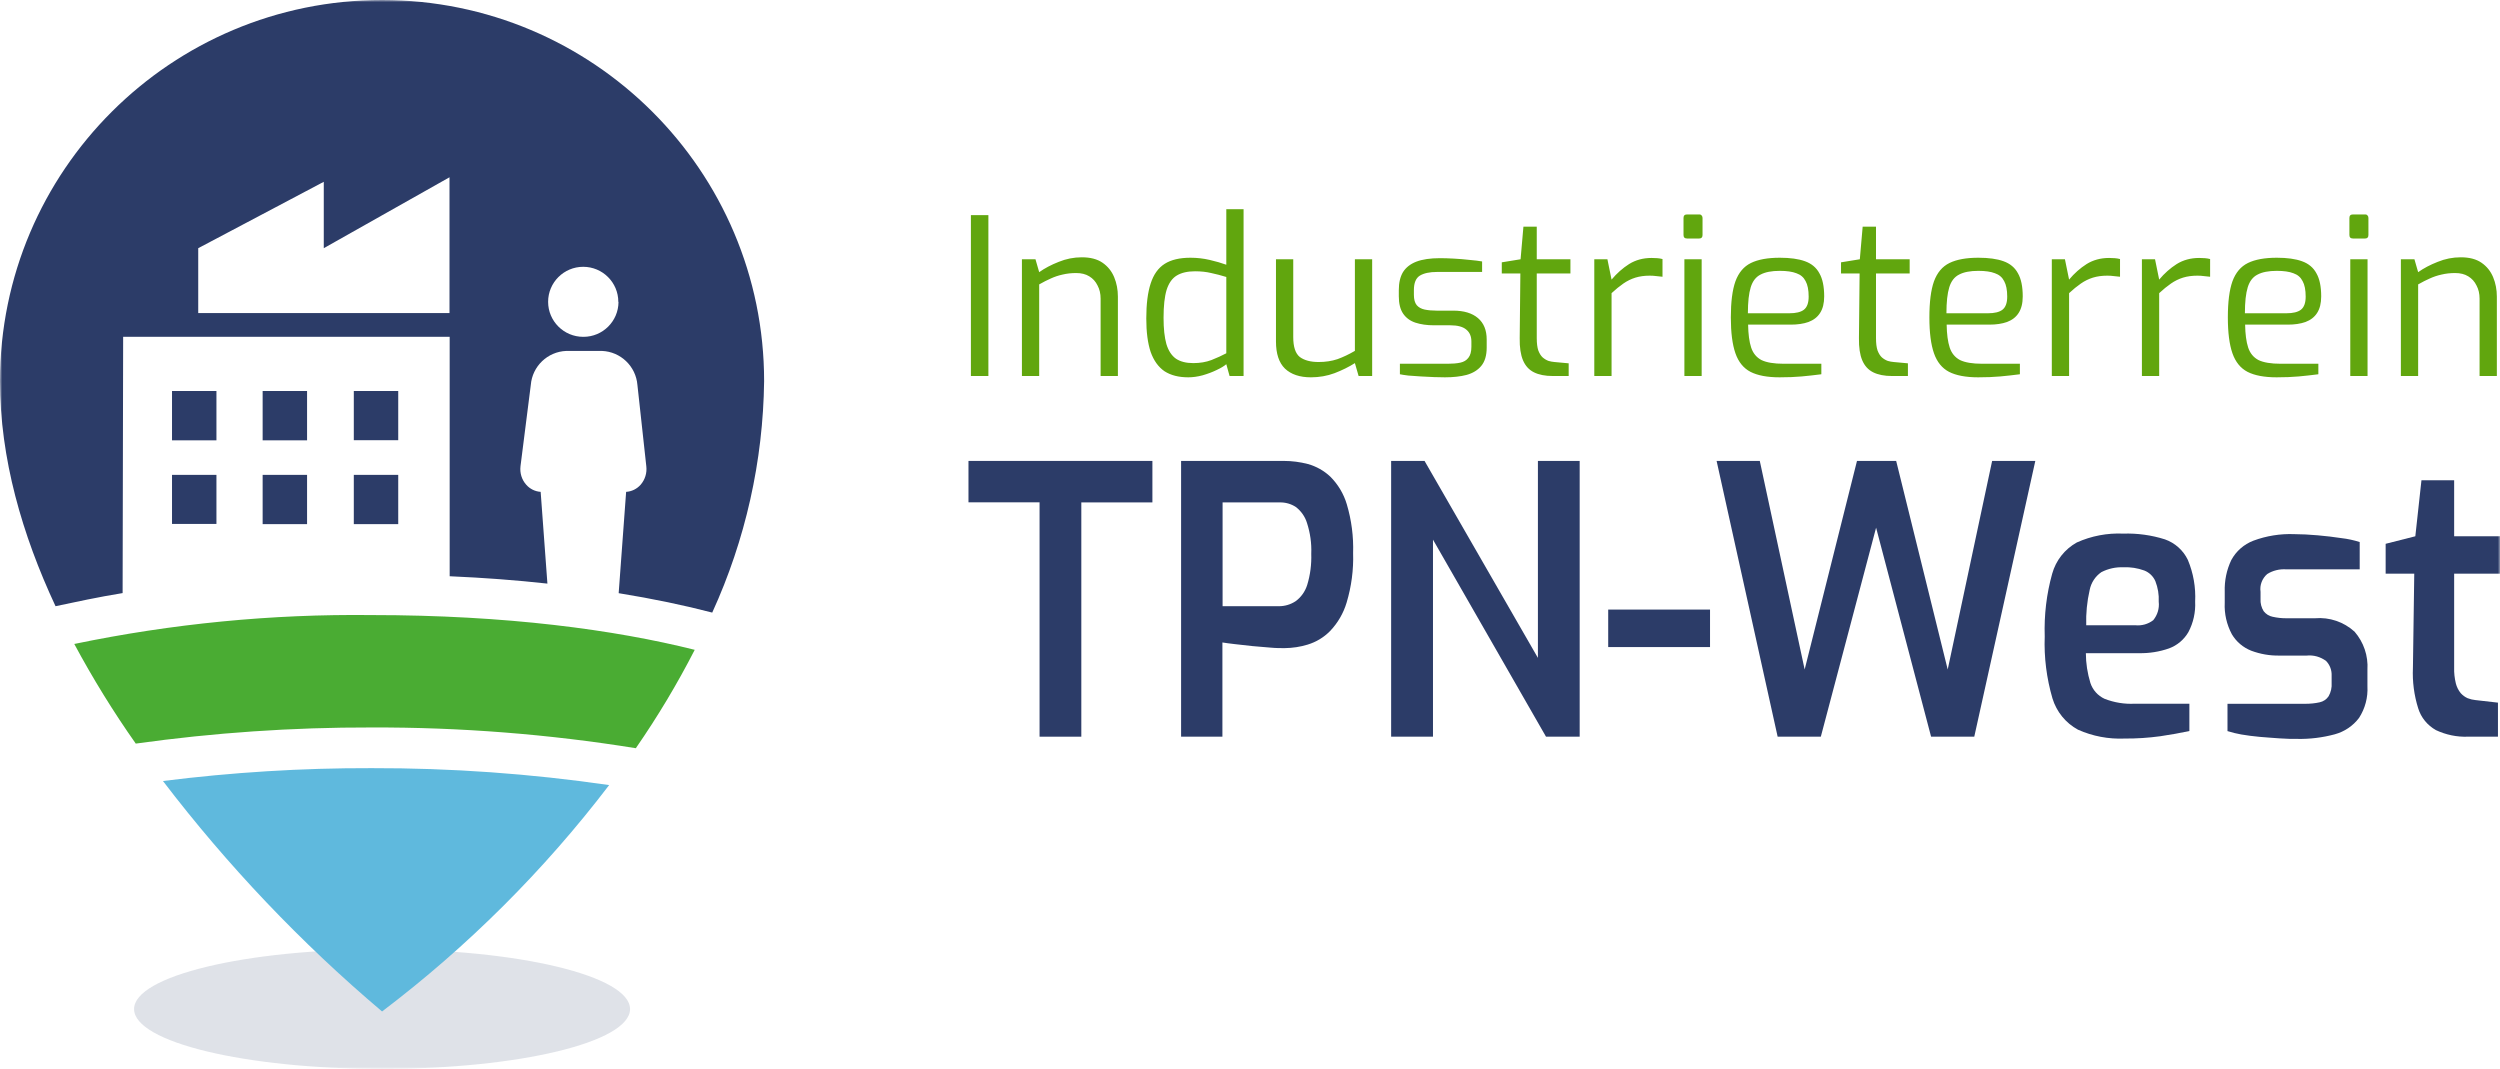
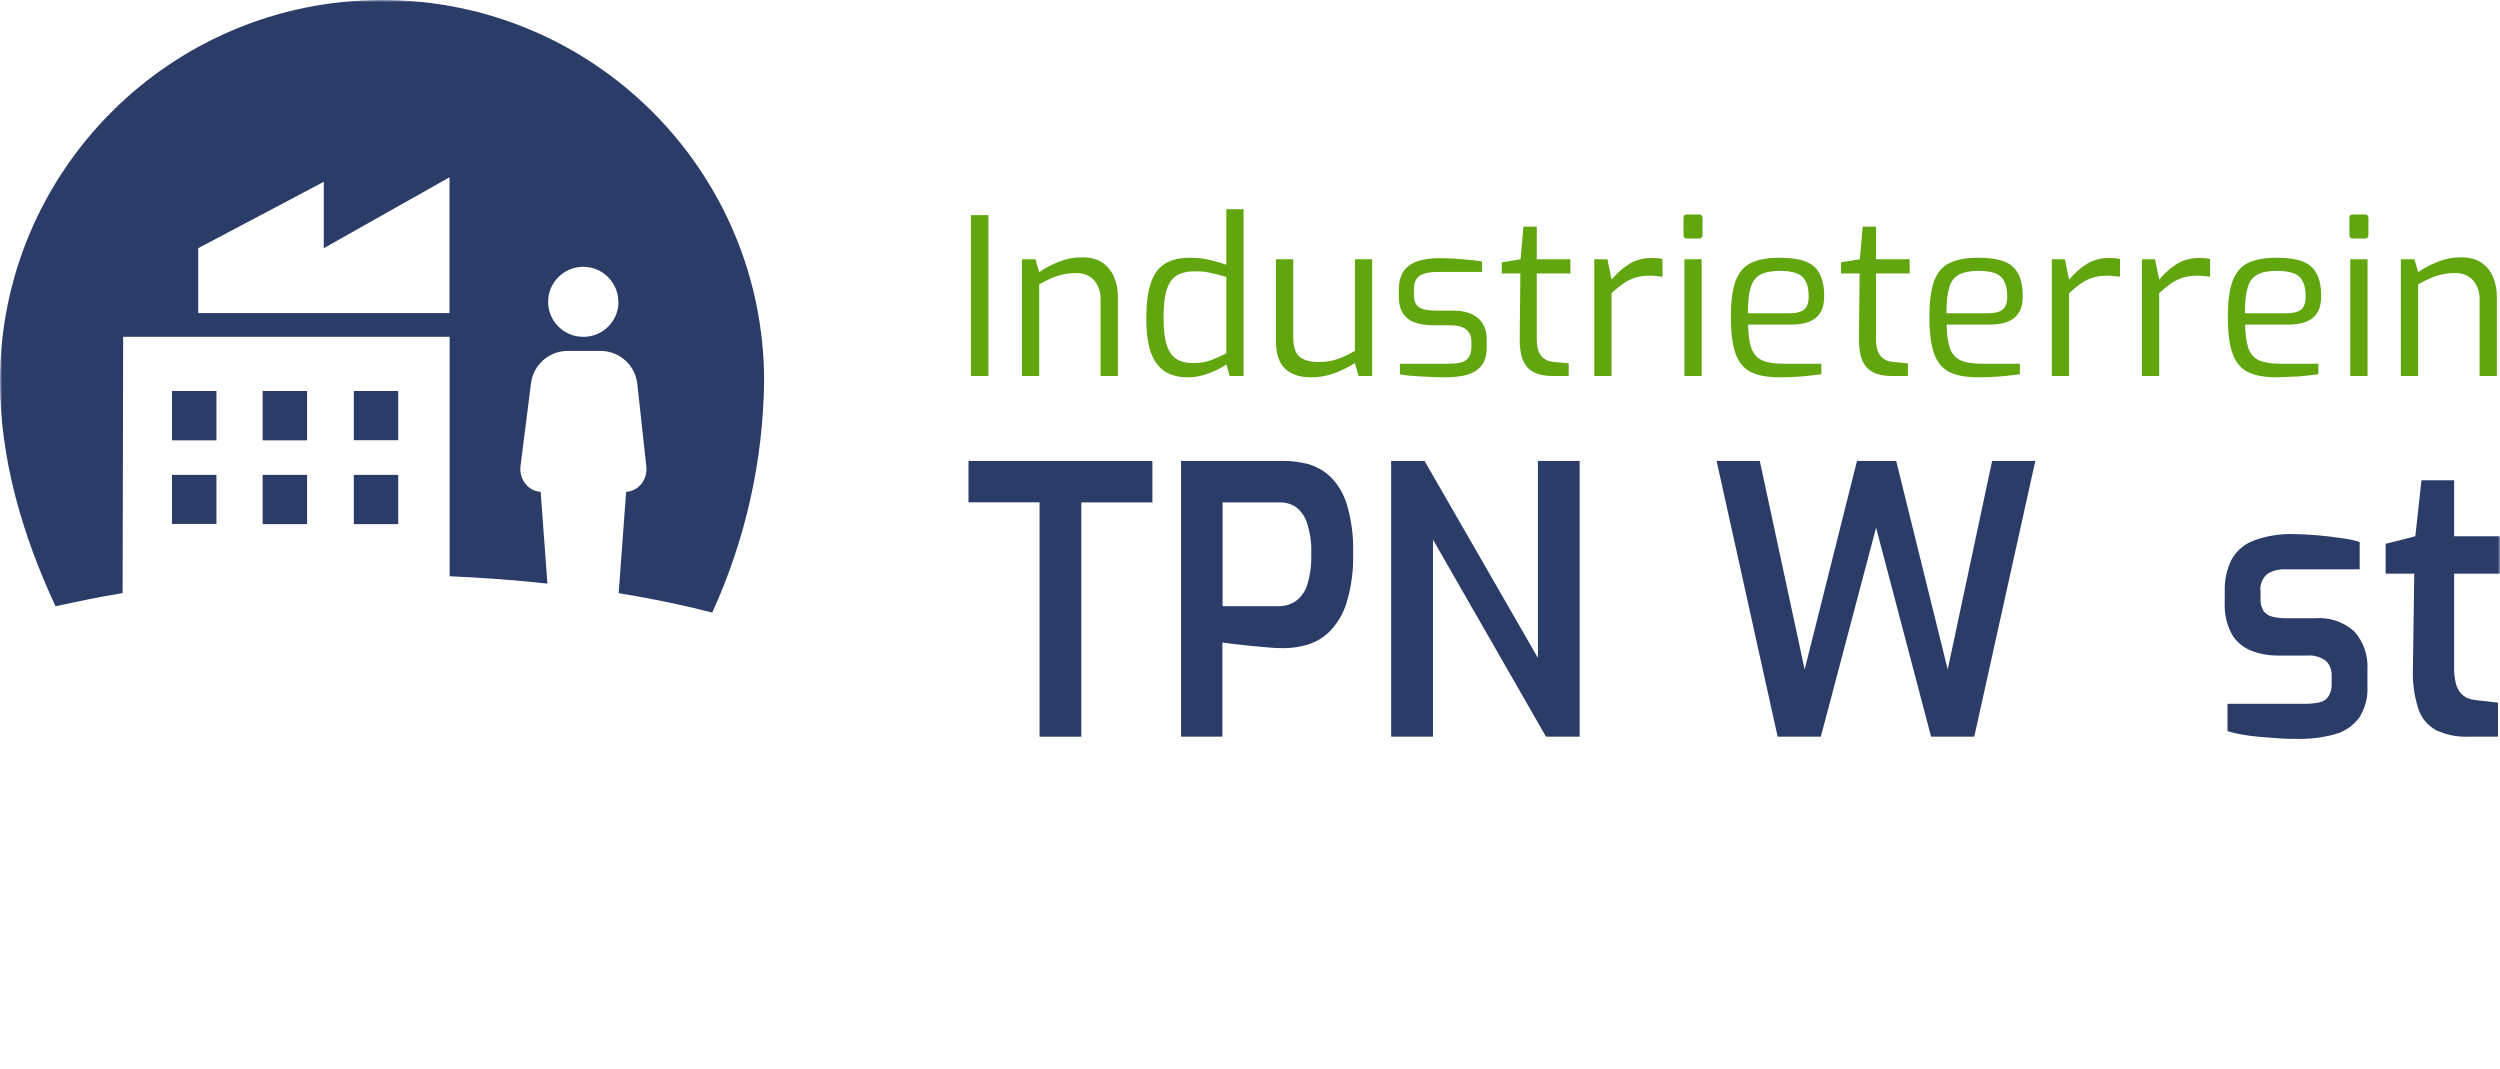
<svg xmlns="http://www.w3.org/2000/svg" width="566" height="242" viewBox="0 0 566 242" fill="none">
  <g clip-path="url(#clip0_2036_4)">
    <mask id="mask0_2036_4" style="mask-type:luminance" maskUnits="userSpaceOnUse" x="0" y="0" width="566" height="242">
      <path d="M566 0H0V242H566V0Z" fill="white" />
    </mask>
    <g mask="url(#mask0_2036_4)">
      <path d="M235.357 166.785V113.725H219.264V104.354H260.904V113.745H244.811V166.785H235.357Z" fill="#2C3C68" />
      <path d="M267.4 166.785V104.354H290.674C292.505 104.354 294.335 104.594 296.105 105.056C297.996 105.578 299.746 106.561 301.175 107.906C302.925 109.651 304.212 111.799 304.916 114.167C305.982 117.759 306.465 121.492 306.344 125.244C306.465 129.017 305.962 132.79 304.876 136.422C304.152 138.85 302.864 141.058 301.114 142.884C299.706 144.309 297.976 145.352 296.065 145.934C294.376 146.456 292.605 146.717 290.835 146.737C289.97 146.737 288.824 146.737 287.596 146.617C286.369 146.496 284.941 146.416 283.573 146.276L279.61 145.834C278.404 145.694 277.458 145.573 276.754 145.453V166.785H267.4ZM276.794 137.245H289.467C290.855 137.265 292.203 136.864 293.35 136.101C294.577 135.198 295.482 133.914 295.945 132.449C296.649 130.161 296.95 127.753 296.87 125.365C296.97 122.997 296.629 120.649 295.904 118.401C295.462 116.956 294.577 115.712 293.39 114.789C292.324 114.086 291.056 113.725 289.769 113.745H276.794V137.245Z" fill="#2C3C68" />
      <path d="M314.953 166.785V104.354H322.517L348.184 148.945V104.354H357.639V166.785H350.015L324.428 122.174V166.785H314.953Z" fill="#2C3C68" />
-       <path d="M364.098 146.496V138.008H387.151V146.496H364.098Z" fill="#2C3C68" />
      <path d="M402.459 166.785L388.639 104.354H398.416L408.574 151.574L420.422 104.354H429.294L440.961 151.574L451.019 104.354H460.795L446.975 166.785H437.199L424.747 119.465L412.235 166.785H402.459Z" fill="#2C3C68" />
-       <path d="M481.031 167.207C477.39 167.367 473.769 166.685 470.45 165.2C467.674 163.695 465.602 161.146 464.676 158.116C463.349 153.56 462.745 148.804 462.926 144.068C462.765 139.272 463.329 134.496 464.616 129.88C465.461 126.87 467.452 124.341 470.188 122.816C473.487 121.331 477.088 120.649 480.709 120.809C483.907 120.709 487.106 121.15 490.143 122.114C492.416 122.916 494.287 124.582 495.333 126.77C496.58 129.76 497.143 132.971 496.982 136.202C497.103 138.59 496.58 140.978 495.454 143.105C494.468 144.811 492.919 146.115 491.068 146.797C488.896 147.56 486.603 147.921 484.309 147.881H472.24C472.24 150.169 472.602 152.437 473.266 154.624C473.789 156.209 474.956 157.514 476.484 158.216C478.657 159.059 480.97 159.44 483.304 159.32H495.675V165.501C493.663 165.942 491.39 166.344 489.077 166.685C486.402 167.046 483.726 167.227 481.031 167.207ZM472.32 141.56H483.465C484.893 141.7 486.341 141.299 487.488 140.416C488.453 139.252 488.916 137.727 488.735 136.222C488.815 134.636 488.554 133.051 487.971 131.566C487.488 130.462 486.583 129.599 485.456 129.158C483.947 128.616 482.358 128.355 480.769 128.435C479.019 128.355 477.289 128.736 475.74 129.539C474.372 130.482 473.427 131.927 473.105 133.553C472.501 136.181 472.24 138.871 472.32 141.56Z" fill="#2C3C68" />
      <path d="M520.115 167.287C518.948 167.287 517.6 167.287 516.092 167.167C514.583 167.046 513.094 166.966 511.586 166.825C510.077 166.685 508.689 166.504 507.422 166.284C506.376 166.103 505.33 165.842 504.304 165.521V159.34H521.925C523.011 159.34 524.118 159.24 525.184 158.999C526.009 158.818 526.733 158.337 527.195 157.634C527.719 156.711 527.96 155.668 527.879 154.604V152.999C527.94 151.754 527.497 150.55 526.632 149.647C525.365 148.704 523.796 148.262 522.227 148.423H516.051C513.879 148.463 511.706 148.082 509.675 147.319C507.844 146.597 506.295 145.292 505.289 143.587C504.123 141.399 503.559 138.951 503.68 136.483V133.954C503.6 131.486 504.103 129.017 505.169 126.79C506.255 124.783 508.025 123.238 510.157 122.415C513.114 121.311 516.273 120.809 519.431 120.93C521.06 120.93 522.81 121.03 524.701 121.191C526.592 121.351 528.382 121.572 530.112 121.833C531.52 121.993 532.888 122.294 534.236 122.716V128.897H517.6C516.092 128.797 514.583 129.158 513.295 129.96C512.149 130.964 511.565 132.469 511.787 133.974V135.579C511.726 136.563 511.968 137.546 512.491 138.369C512.994 139.011 513.698 139.473 514.502 139.633C515.569 139.874 516.675 139.994 517.781 139.974H524.118C527.397 139.693 530.635 140.797 533.069 143.005C535.141 145.393 536.187 148.483 535.986 151.634V155.367C536.127 157.895 535.463 160.424 534.075 162.551C532.707 164.357 530.796 165.641 528.604 166.243C525.848 166.986 522.971 167.347 520.115 167.287Z" fill="#2C3C68" />
      <path d="M558.758 166.785C556.244 166.886 553.77 166.364 551.496 165.3C549.565 164.217 548.117 162.451 547.473 160.343C546.548 157.393 546.146 154.303 546.286 151.212L546.588 129.88H540.111V123.117L546.83 121.411L548.218 108.729H555.62V121.411H566V129.88H555.62V151.132C555.58 152.336 555.721 153.54 556.002 154.724C556.204 155.527 556.586 156.29 557.109 156.932C557.551 157.413 558.074 157.815 558.678 158.076C559.241 158.296 559.824 158.437 560.428 158.497L565.537 159.079V166.785H558.758Z" fill="#2C3C68" />
-       <path opacity="0.15" d="M86.499 242C117.506 242 142.643 235.935 142.643 228.454C142.643 220.973 117.506 214.908 86.499 214.908C55.492 214.908 30.355 220.973 30.355 228.454C30.355 235.935 55.492 242 86.499 242Z" fill="#2C3C68" />
-       <path d="M143.949 169.394C148.878 162.27 153.343 154.825 157.286 147.119C139.182 142.583 114.701 139.252 84.104 139.252C61.494 138.991 38.944 141.198 16.816 145.794C21 153.58 25.647 161.126 30.737 168.35C48.418 165.882 66.241 164.658 84.104 164.698C104.14 164.638 124.155 166.203 143.949 169.394Z" fill="#4AAC33" />
-       <path d="M84.105 173.909C68.314 173.869 52.543 174.853 36.893 176.819C51.497 195.944 68.112 213.443 86.498 228.996C105.89 214.306 123.169 197.068 137.914 177.742C120.092 175.154 102.108 173.869 84.105 173.909Z" fill="#5FB9DD" />
      <path d="M59.462 107.504H69.52V118.662H59.462V107.504ZM69.52 88.52H59.462V99.698H69.52V88.52ZM49.002 88.52H38.944V99.698H49.002V88.52ZM38.944 118.622H49.002V107.504H38.944V118.622ZM80.101 99.658H90.159V88.52H80.101V99.658ZM172.996 86.292C172.775 104.374 168.772 122.234 161.249 138.69C154.952 137.044 147.831 135.559 140.067 134.295L141.756 111.357C143.024 111.277 144.19 110.695 145.035 109.752C146.041 108.588 146.504 107.083 146.323 105.558L144.311 87.155C143.969 82.921 140.509 79.61 136.265 79.449H128.219C123.974 79.61 120.514 82.921 120.172 87.155L117.839 105.558C117.658 107.083 118.12 108.608 119.146 109.752C119.971 110.695 121.158 111.277 122.405 111.357L123.934 132.128C116.994 131.365 109.611 130.803 101.806 130.462V76.258H27.881L27.76 134.275C22.208 135.178 17.119 136.282 12.572 137.245C5.009 121.05 0 103.772 0 86.292C0 38.631 38.723 0 86.498 0C134.273 0 172.996 38.631 172.996 86.292ZM101.766 40.136L73.302 56.19V41.16L44.879 56.19V70.88H101.766V40.136ZM139.986 68.332C139.986 63.957 136.426 60.405 132.041 60.405C127.655 60.405 124.095 63.957 124.095 68.332C124.095 72.706 127.655 76.258 132.041 76.258C132.041 76.258 132.081 76.258 132.101 76.258C136.466 76.258 140.006 72.726 140.027 68.372L139.986 68.332ZM80.101 118.662H90.159V107.504H80.101V118.662Z" fill="#2C3C68" />
-       <path d="M219.811 85.128V48.7H223.771V85.128H219.811ZM231.362 85.128V58.698H234.431L235.272 61.618C236.526 60.727 237.994 59.952 239.677 59.292C241.36 58.599 243.109 58.252 244.924 58.252C246.871 58.252 248.438 58.665 249.626 59.49C250.814 60.315 251.688 61.403 252.249 62.756C252.81 64.109 253.09 65.578 253.09 67.161V85.128H249.18V67.607C249.18 66.485 248.949 65.495 248.487 64.637C248.058 63.746 247.431 63.053 246.607 62.558C245.815 62.063 244.825 61.816 243.637 61.816C242.548 61.816 241.525 61.931 240.568 62.162C239.644 62.36 238.753 62.657 237.895 63.053C237.07 63.416 236.196 63.862 235.272 64.39V85.128H231.362ZM269.022 85.425C266.845 85.425 265.046 84.963 263.627 84.039C262.242 83.082 261.202 81.63 260.509 79.684C259.849 77.704 259.519 75.18 259.519 72.111C259.519 68.844 259.849 66.204 260.509 64.192C261.169 62.146 262.225 60.661 263.677 59.737C265.129 58.813 267.076 58.351 269.517 58.351C271.002 58.351 272.454 58.516 273.873 58.846C275.292 59.176 276.546 59.539 277.635 59.935V47.363H281.545V85.128H278.377L277.635 82.455C277.14 82.884 276.397 83.33 275.407 83.792C274.45 84.254 273.394 84.65 272.24 84.98C271.118 85.277 270.045 85.425 269.022 85.425ZM270.161 82.208C271.679 82.208 273.048 81.977 274.269 81.515C275.523 81.02 276.645 80.508 277.635 79.981V62.707C276.447 62.344 275.308 62.047 274.219 61.816C273.131 61.552 271.91 61.42 270.557 61.42C268.874 61.42 267.505 61.733 266.449 62.36C265.393 62.987 264.617 64.076 264.122 65.627C263.66 67.145 263.429 69.257 263.429 71.962C263.429 74.404 263.644 76.384 264.073 77.902C264.535 79.42 265.261 80.525 266.251 81.218C267.241 81.878 268.544 82.208 270.161 82.208ZM296.799 85.425C294.258 85.425 292.295 84.765 290.909 83.445C289.556 82.125 288.88 80.08 288.88 77.308V58.698H292.79V76.318C292.79 78.529 293.285 80.03 294.275 80.822C295.297 81.581 296.716 81.96 298.531 81.96C300.082 81.96 301.501 81.746 302.788 81.317C304.075 80.855 305.394 80.228 306.747 79.436V58.698H310.657V85.128H307.589L306.747 82.208C305.394 83.066 303.86 83.825 302.144 84.485C300.461 85.112 298.68 85.425 296.799 85.425ZM327.134 85.425C326.474 85.425 325.666 85.409 324.709 85.376C323.752 85.343 322.745 85.293 321.689 85.227C320.667 85.161 319.726 85.095 318.868 85.029C318.043 84.93 317.4 84.831 316.938 84.732V82.356H327.777C328.866 82.356 329.807 82.274 330.599 82.109C331.391 81.944 332.001 81.581 332.43 81.02C332.892 80.459 333.123 79.618 333.123 78.496V77.308C333.123 76.153 332.743 75.262 331.984 74.635C331.226 73.975 330.005 73.645 328.322 73.645H324.61C323.059 73.645 321.673 73.447 320.452 73.051C319.264 72.655 318.34 71.979 317.68 71.022C317.02 70.065 316.69 68.745 316.69 67.062V65.677C316.69 64.027 317.004 62.674 317.631 61.618C318.291 60.562 319.297 59.77 320.65 59.242C322.036 58.714 323.818 58.45 325.996 58.45C326.919 58.45 327.975 58.483 329.163 58.549C330.384 58.615 331.572 58.714 332.727 58.846C333.882 58.945 334.822 59.061 335.548 59.193V61.568H325.352C323.669 61.568 322.366 61.849 321.442 62.41C320.551 62.971 320.106 64.06 320.106 65.677V66.765C320.106 67.788 320.32 68.564 320.749 69.092C321.178 69.587 321.772 69.917 322.531 70.082C323.323 70.246 324.23 70.329 325.253 70.329H329.015C331.424 70.329 333.288 70.89 334.608 72.012C335.928 73.134 336.587 74.751 336.587 76.862V78.694C336.587 80.475 336.175 81.861 335.35 82.851C334.558 83.808 333.453 84.485 332.034 84.881C330.648 85.244 329.015 85.425 327.134 85.425ZM351.535 85.128C349.819 85.128 348.4 84.848 347.278 84.287C346.157 83.726 345.332 82.818 344.804 81.564C344.276 80.311 344.028 78.644 344.061 76.565L344.21 61.915H340.003V59.391L344.259 58.698L344.903 51.323H347.922V58.698H355.544V61.915H347.922V76.565C347.922 77.72 348.037 78.644 348.268 79.337C348.532 80.03 348.862 80.558 349.258 80.921C349.687 81.284 350.133 81.548 350.595 81.713C351.057 81.845 351.502 81.927 351.931 81.96L355.148 82.257V85.128H351.535ZM360.948 85.128V58.698H363.918L364.858 63.301C366.046 61.882 367.366 60.711 368.818 59.787C370.303 58.863 372.002 58.401 373.916 58.401C374.378 58.401 374.807 58.417 375.203 58.45C375.632 58.483 376.028 58.549 376.391 58.648V62.657C375.962 62.591 375.5 62.542 375.005 62.509C374.51 62.443 374.015 62.41 373.52 62.41C372.299 62.41 371.21 62.558 370.253 62.855C369.297 63.152 368.389 63.598 367.531 64.192C366.673 64.786 365.782 65.511 364.858 66.369V85.128H360.948ZM381.94 53.996C381.412 53.996 381.148 53.732 381.148 53.204V49.343C381.148 48.815 381.412 48.551 381.94 48.551H384.711C384.975 48.551 385.157 48.634 385.256 48.799C385.388 48.931 385.454 49.112 385.454 49.343V53.204C385.454 53.732 385.206 53.996 384.711 53.996H381.94ZM381.346 85.128V58.698H385.256V85.128H381.346ZM402.898 85.425C400.126 85.425 397.932 85.013 396.315 84.188C394.731 83.363 393.593 81.96 392.9 79.981C392.207 78.001 391.861 75.295 391.861 71.863C391.861 68.366 392.207 65.644 392.9 63.697C393.626 61.717 394.797 60.331 396.414 59.539C398.031 58.747 400.209 58.351 402.948 58.351C405.29 58.351 407.188 58.615 408.64 59.143C410.124 59.671 411.213 60.578 411.906 61.865C412.632 63.119 412.995 64.868 412.995 67.112C412.995 68.663 412.682 69.917 412.055 70.874C411.461 71.797 410.586 72.474 409.432 72.903C408.31 73.299 406.973 73.497 405.422 73.497H395.771C395.804 75.641 396.035 77.374 396.464 78.694C396.893 79.981 397.668 80.921 398.79 81.515C399.945 82.076 401.628 82.356 403.839 82.356H412.352V84.732C410.834 84.93 409.349 85.095 407.897 85.227C406.445 85.359 404.779 85.425 402.898 85.425ZM395.721 70.923H405.125C406.61 70.923 407.699 70.659 408.392 70.131C409.118 69.57 409.481 68.58 409.481 67.161C409.481 65.644 409.25 64.472 408.788 63.647C408.359 62.789 407.666 62.195 406.709 61.865C405.785 61.502 404.532 61.321 402.948 61.321C401.1 61.321 399.648 61.601 398.592 62.162C397.536 62.69 396.794 63.647 396.365 65.033C395.936 66.419 395.721 68.382 395.721 70.923ZM428.339 85.128C426.624 85.128 425.205 84.848 424.083 84.287C422.961 83.726 422.136 82.818 421.608 81.564C421.08 80.311 420.833 78.644 420.866 76.565L421.014 61.915H416.807V59.391L421.064 58.698L421.707 51.323H424.726V58.698H432.349V61.915H424.726V76.565C424.726 77.72 424.842 78.644 425.073 79.337C425.337 80.03 425.667 80.558 426.063 80.921C426.492 81.284 426.937 81.548 427.399 81.713C427.861 81.845 428.306 81.927 428.735 81.96L431.953 82.257V85.128H428.339ZM447.85 85.425C445.078 85.425 442.884 85.013 441.267 84.188C439.683 83.363 438.545 81.96 437.852 79.981C437.159 78.001 436.812 75.295 436.812 71.863C436.812 68.366 437.159 65.644 437.852 63.697C438.578 61.717 439.749 60.331 441.366 59.539C442.983 58.747 445.161 58.351 447.899 58.351C450.242 58.351 452.139 58.615 453.591 59.143C455.076 59.671 456.165 60.578 456.858 61.865C457.584 63.119 457.947 64.868 457.947 67.112C457.947 68.663 457.633 69.917 457.006 70.874C456.412 71.797 455.538 72.474 454.383 72.903C453.261 73.299 451.925 73.497 450.374 73.497H440.723C440.755 75.641 440.986 77.374 441.415 78.694C441.844 79.981 442.62 80.921 443.742 81.515C444.897 82.076 446.579 82.356 448.79 82.356H457.303V84.732C455.786 84.93 454.301 85.095 452.849 85.227C451.397 85.359 449.731 85.425 447.85 85.425ZM440.673 70.923H450.077C451.562 70.923 452.651 70.659 453.344 70.131C454.07 69.57 454.433 68.58 454.433 67.161C454.433 65.644 454.202 64.472 453.74 63.647C453.311 62.789 452.618 62.195 451.661 61.865C450.737 61.502 449.483 61.321 447.899 61.321C446.051 61.321 444.6 61.601 443.544 62.162C442.488 62.69 441.745 63.647 441.316 65.033C440.887 66.419 440.673 68.382 440.673 70.923ZM464.53 85.128V58.698H467.5L468.441 63.301C469.628 61.882 470.948 60.711 472.4 59.787C473.885 58.863 475.584 58.401 477.498 58.401C477.96 58.401 478.389 58.417 478.785 58.45C479.214 58.483 479.61 58.549 479.973 58.648V62.657C479.544 62.591 479.082 62.542 478.587 62.509C478.092 62.443 477.597 62.41 477.102 62.41C475.881 62.41 474.792 62.558 473.835 62.855C472.879 63.152 471.971 63.598 471.113 64.192C470.255 64.786 469.364 65.511 468.441 66.369V85.128H464.53ZM484.928 85.128V58.698H487.898L488.838 63.301C490.026 61.882 491.346 60.711 492.798 59.787C494.282 58.863 495.982 58.401 497.896 58.401C498.358 58.401 498.786 58.417 499.182 58.45C499.611 58.483 500.007 58.549 500.37 58.648V62.657C499.941 62.591 499.479 62.542 498.984 62.509C498.489 62.443 497.995 62.41 497.5 62.41C496.279 62.41 495.19 62.558 494.233 62.855C493.276 63.152 492.369 63.598 491.511 64.192C490.653 64.786 489.762 65.511 488.838 66.369V85.128H484.928ZM515.422 85.425C512.65 85.425 510.456 85.013 508.839 84.188C507.256 83.363 506.117 81.96 505.424 79.981C504.731 78.001 504.385 75.295 504.385 71.863C504.385 68.366 504.731 65.644 505.424 63.697C506.15 61.717 507.321 60.331 508.938 59.539C510.555 58.747 512.733 58.351 515.472 58.351C517.814 58.351 519.712 58.615 521.164 59.143C522.648 59.671 523.737 60.578 524.43 61.865C525.156 63.119 525.519 64.868 525.519 67.112C525.519 68.663 525.206 69.917 524.579 70.874C523.985 71.797 523.11 72.474 521.956 72.903C520.834 73.299 519.497 73.497 517.946 73.497H508.295C508.328 75.641 508.559 77.374 508.988 78.694C509.417 79.981 510.192 80.921 511.314 81.515C512.469 82.076 514.152 82.356 516.363 82.356H524.876V84.732C523.358 84.93 521.873 85.095 520.421 85.227C518.969 85.359 517.303 85.425 515.422 85.425ZM508.245 70.923H517.649C519.134 70.923 520.223 70.659 520.916 70.131C521.642 69.57 522.005 68.58 522.005 67.161C522.005 65.644 521.774 64.472 521.312 63.647C520.883 62.789 520.19 62.195 519.233 61.865C518.309 61.502 517.056 61.321 515.472 61.321C513.624 61.321 512.172 61.601 511.116 62.162C510.06 62.69 509.318 63.647 508.889 65.033C508.46 66.419 508.245 68.382 508.245 70.923ZM532.697 53.996C532.169 53.996 531.905 53.732 531.905 53.204V49.343C531.905 48.815 532.169 48.551 532.697 48.551H535.469C535.732 48.551 535.914 48.634 536.013 48.799C536.145 48.931 536.211 49.112 536.211 49.343V53.204C536.211 53.732 535.963 53.996 535.469 53.996H532.697ZM532.103 85.128V58.698H536.013V85.128H532.103ZM543.558 85.128V58.698H546.627L547.468 61.618C548.722 60.727 550.191 59.952 551.873 59.292C553.556 58.599 555.305 58.252 557.12 58.252C559.067 58.252 560.634 58.665 561.822 59.49C563.01 60.315 563.884 61.403 564.445 62.756C565.006 64.109 565.287 65.578 565.287 67.161V85.128H561.376V67.607C561.376 66.485 561.146 65.495 560.684 64.637C560.255 63.746 559.628 63.053 558.803 62.558C558.011 62.063 557.021 61.816 555.833 61.816C554.744 61.816 553.721 61.931 552.764 62.162C551.84 62.36 550.95 62.657 550.092 63.053C549.267 63.416 548.392 63.862 547.468 64.39V85.128H543.558Z" fill="#61A60E" />
+       <path d="M219.811 85.128V48.7H223.771V85.128H219.811ZM231.362 85.128V58.698H234.431L235.272 61.618C236.526 60.727 237.994 59.952 239.677 59.292C241.36 58.599 243.109 58.252 244.924 58.252C246.871 58.252 248.438 58.665 249.626 59.49C250.814 60.315 251.688 61.403 252.249 62.756C252.81 64.109 253.09 65.578 253.09 67.161V85.128H249.18V67.607C249.18 66.485 248.949 65.495 248.487 64.637C248.058 63.746 247.431 63.053 246.607 62.558C245.815 62.063 244.825 61.816 243.637 61.816C242.548 61.816 241.525 61.931 240.568 62.162C239.644 62.36 238.753 62.657 237.895 63.053C237.07 63.416 236.196 63.862 235.272 64.39V85.128H231.362ZM269.022 85.425C266.845 85.425 265.046 84.963 263.627 84.039C262.242 83.082 261.202 81.63 260.509 79.684C259.849 77.704 259.519 75.18 259.519 72.111C259.519 68.844 259.849 66.204 260.509 64.192C261.169 62.146 262.225 60.661 263.677 59.737C265.129 58.813 267.076 58.351 269.517 58.351C271.002 58.351 272.454 58.516 273.873 58.846C275.292 59.176 276.546 59.539 277.635 59.935V47.363H281.545V85.128H278.377L277.635 82.455C277.14 82.884 276.397 83.33 275.407 83.792C274.45 84.254 273.394 84.65 272.24 84.98C271.118 85.277 270.045 85.425 269.022 85.425ZM270.161 82.208C271.679 82.208 273.048 81.977 274.269 81.515C275.523 81.02 276.645 80.508 277.635 79.981V62.707C276.447 62.344 275.308 62.047 274.219 61.816C273.131 61.552 271.91 61.42 270.557 61.42C268.874 61.42 267.505 61.733 266.449 62.36C265.393 62.987 264.617 64.076 264.122 65.627C263.66 67.145 263.429 69.257 263.429 71.962C263.429 74.404 263.644 76.384 264.073 77.902C264.535 79.42 265.261 80.525 266.251 81.218C267.241 81.878 268.544 82.208 270.161 82.208ZM296.799 85.425C294.258 85.425 292.295 84.765 290.909 83.445C289.556 82.125 288.88 80.08 288.88 77.308V58.698H292.79V76.318C292.79 78.529 293.285 80.03 294.275 80.822C295.297 81.581 296.716 81.96 298.531 81.96C300.082 81.96 301.501 81.746 302.788 81.317C304.075 80.855 305.394 80.228 306.747 79.436V58.698H310.657V85.128H307.589L306.747 82.208C305.394 83.066 303.86 83.825 302.144 84.485C300.461 85.112 298.68 85.425 296.799 85.425ZM327.134 85.425C326.474 85.425 325.666 85.409 324.709 85.376C323.752 85.343 322.745 85.293 321.689 85.227C320.667 85.161 319.726 85.095 318.868 85.029C318.043 84.93 317.4 84.831 316.938 84.732V82.356H327.777C328.866 82.356 329.807 82.274 330.599 82.109C331.391 81.944 332.001 81.581 332.43 81.02C332.892 80.459 333.123 79.618 333.123 78.496V77.308C333.123 76.153 332.743 75.262 331.984 74.635C331.226 73.975 330.005 73.645 328.322 73.645H324.61C323.059 73.645 321.673 73.447 320.452 73.051C319.264 72.655 318.34 71.979 317.68 71.022C317.02 70.065 316.69 68.745 316.69 67.062V65.677C316.69 64.027 317.004 62.674 317.631 61.618C318.291 60.562 319.297 59.77 320.65 59.242C322.036 58.714 323.818 58.45 325.996 58.45C326.919 58.45 327.975 58.483 329.163 58.549C330.384 58.615 331.572 58.714 332.727 58.846C333.882 58.945 334.822 59.061 335.548 59.193V61.568H325.352C323.669 61.568 322.366 61.849 321.442 62.41C320.551 62.971 320.106 64.06 320.106 65.677V66.765C320.106 67.788 320.32 68.564 320.749 69.092C321.178 69.587 321.772 69.917 322.531 70.082C323.323 70.246 324.23 70.329 325.253 70.329H329.015C331.424 70.329 333.288 70.89 334.608 72.012C335.928 73.134 336.587 74.751 336.587 76.862V78.694C336.587 80.475 336.175 81.861 335.35 82.851C334.558 83.808 333.453 84.485 332.034 84.881C330.648 85.244 329.015 85.425 327.134 85.425ZM351.535 85.128C349.819 85.128 348.4 84.848 347.278 84.287C346.157 83.726 345.332 82.818 344.804 81.564C344.276 80.311 344.028 78.644 344.061 76.565L344.21 61.915H340.003V59.391L344.259 58.698L344.903 51.323H347.922V58.698H355.544V61.915H347.922V76.565C347.922 77.72 348.037 78.644 348.268 79.337C348.532 80.03 348.862 80.558 349.258 80.921C349.687 81.284 350.133 81.548 350.595 81.713C351.057 81.845 351.502 81.927 351.931 81.96L355.148 82.257V85.128H351.535ZM360.948 85.128V58.698H363.918L364.858 63.301C366.046 61.882 367.366 60.711 368.818 59.787C370.303 58.863 372.002 58.401 373.916 58.401C374.378 58.401 374.807 58.417 375.203 58.45C375.632 58.483 376.028 58.549 376.391 58.648V62.657C375.962 62.591 375.5 62.542 375.005 62.509C374.51 62.443 374.015 62.41 373.52 62.41C372.299 62.41 371.21 62.558 370.253 62.855C369.297 63.152 368.389 63.598 367.531 64.192C366.673 64.786 365.782 65.511 364.858 66.369V85.128H360.948ZM381.94 53.996C381.412 53.996 381.148 53.732 381.148 53.204V49.343C381.148 48.815 381.412 48.551 381.94 48.551H384.711C384.975 48.551 385.157 48.634 385.256 48.799C385.388 48.931 385.454 49.112 385.454 49.343V53.204C385.454 53.732 385.206 53.996 384.711 53.996H381.94ZM381.346 85.128V58.698H385.256V85.128H381.346ZM402.898 85.425C400.126 85.425 397.932 85.013 396.315 84.188C394.731 83.363 393.593 81.96 392.9 79.981C392.207 78.001 391.861 75.295 391.861 71.863C391.861 68.366 392.207 65.644 392.9 63.697C393.626 61.717 394.797 60.331 396.414 59.539C398.031 58.747 400.209 58.351 402.948 58.351C405.29 58.351 407.188 58.615 408.64 59.143C410.124 59.671 411.213 60.578 411.906 61.865C412.632 63.119 412.995 64.868 412.995 67.112C412.995 68.663 412.682 69.917 412.055 70.874C411.461 71.797 410.586 72.474 409.432 72.903C408.31 73.299 406.973 73.497 405.422 73.497H395.771C395.804 75.641 396.035 77.374 396.464 78.694C396.893 79.981 397.668 80.921 398.79 81.515C399.945 82.076 401.628 82.356 403.839 82.356H412.352V84.732C410.834 84.93 409.349 85.095 407.897 85.227C406.445 85.359 404.779 85.425 402.898 85.425ZM395.721 70.923H405.125C406.61 70.923 407.699 70.659 408.392 70.131C409.118 69.57 409.481 68.58 409.481 67.161C409.481 65.644 409.25 64.472 408.788 63.647C408.359 62.789 407.666 62.195 406.709 61.865C405.785 61.502 404.532 61.321 402.948 61.321C401.1 61.321 399.648 61.601 398.592 62.162C397.536 62.69 396.794 63.647 396.365 65.033C395.936 66.419 395.721 68.382 395.721 70.923ZM428.339 85.128C426.624 85.128 425.205 84.848 424.083 84.287C422.961 83.726 422.136 82.818 421.608 81.564C421.08 80.311 420.833 78.644 420.866 76.565L421.014 61.915H416.807V59.391L421.064 58.698L421.707 51.323H424.726V58.698H432.349V61.915H424.726V76.565C424.726 77.72 424.842 78.644 425.073 79.337C425.337 80.03 425.667 80.558 426.063 80.921C426.492 81.284 426.937 81.548 427.399 81.713C427.861 81.845 428.306 81.927 428.735 81.96L431.953 82.257V85.128H428.339ZM447.85 85.425C445.078 85.425 442.884 85.013 441.267 84.188C439.683 83.363 438.545 81.96 437.852 79.981C437.159 78.001 436.812 75.295 436.812 71.863C436.812 68.366 437.159 65.644 437.852 63.697C438.578 61.717 439.749 60.331 441.366 59.539C442.983 58.747 445.161 58.351 447.899 58.351C450.242 58.351 452.139 58.615 453.591 59.143C455.076 59.671 456.165 60.578 456.858 61.865C457.584 63.119 457.947 64.868 457.947 67.112C457.947 68.663 457.633 69.917 457.006 70.874C456.412 71.797 455.538 72.474 454.383 72.903C453.261 73.299 451.925 73.497 450.374 73.497H440.723C440.755 75.641 440.986 77.374 441.415 78.694C441.844 79.981 442.62 80.921 443.742 81.515C444.897 82.076 446.579 82.356 448.79 82.356H457.303V84.732C455.786 84.93 454.301 85.095 452.849 85.227C451.397 85.359 449.731 85.425 447.85 85.425ZM440.673 70.923H450.077C451.562 70.923 452.651 70.659 453.344 70.131C454.07 69.57 454.433 68.58 454.433 67.161C454.433 65.644 454.202 64.472 453.74 63.647C453.311 62.789 452.618 62.195 451.661 61.865C450.737 61.502 449.483 61.321 447.899 61.321C446.051 61.321 444.6 61.601 443.544 62.162C442.488 62.69 441.745 63.647 441.316 65.033C440.887 66.419 440.673 68.382 440.673 70.923ZM464.53 85.128V58.698H467.5L468.441 63.301C469.628 61.882 470.948 60.711 472.4 59.787C473.885 58.863 475.584 58.401 477.498 58.401C477.96 58.401 478.389 58.417 478.785 58.45C479.214 58.483 479.61 58.549 479.973 58.648V62.657C479.544 62.591 479.082 62.542 478.587 62.509C478.092 62.443 477.597 62.41 477.102 62.41C475.881 62.41 474.792 62.558 473.835 62.855C472.879 63.152 471.971 63.598 471.113 64.192C470.255 64.786 469.364 65.511 468.441 66.369V85.128H464.53ZM484.928 85.128V58.698H487.898L488.838 63.301C490.026 61.882 491.346 60.711 492.798 59.787C494.282 58.863 495.982 58.401 497.896 58.401C498.358 58.401 498.786 58.417 499.182 58.45C499.611 58.483 500.007 58.549 500.37 58.648V62.657C499.941 62.591 499.479 62.542 498.984 62.509C498.489 62.443 497.995 62.41 497.5 62.41C496.279 62.41 495.19 62.558 494.233 62.855C493.276 63.152 492.369 63.598 491.511 64.192C490.653 64.786 489.762 65.511 488.838 66.369V85.128H484.928ZM515.422 85.425C512.65 85.425 510.456 85.013 508.839 84.188C507.256 83.363 506.117 81.96 505.424 79.981C504.731 78.001 504.385 75.295 504.385 71.863C504.385 68.366 504.731 65.644 505.424 63.697C506.15 61.717 507.321 60.331 508.938 59.539C510.555 58.747 512.733 58.351 515.472 58.351C517.814 58.351 519.712 58.615 521.164 59.143C522.648 59.671 523.737 60.578 524.43 61.865C525.156 63.119 525.519 64.868 525.519 67.112C525.519 68.663 525.206 69.917 524.579 70.874C523.985 71.797 523.11 72.474 521.956 72.903C520.834 73.299 519.497 73.497 517.946 73.497H508.295C508.328 75.641 508.559 77.374 508.988 78.694C509.417 79.981 510.192 80.921 511.314 81.515C512.469 82.076 514.152 82.356 516.363 82.356H524.876V84.732C523.358 84.93 521.873 85.095 520.421 85.227ZM508.245 70.923H517.649C519.134 70.923 520.223 70.659 520.916 70.131C521.642 69.57 522.005 68.58 522.005 67.161C522.005 65.644 521.774 64.472 521.312 63.647C520.883 62.789 520.19 62.195 519.233 61.865C518.309 61.502 517.056 61.321 515.472 61.321C513.624 61.321 512.172 61.601 511.116 62.162C510.06 62.69 509.318 63.647 508.889 65.033C508.46 66.419 508.245 68.382 508.245 70.923ZM532.697 53.996C532.169 53.996 531.905 53.732 531.905 53.204V49.343C531.905 48.815 532.169 48.551 532.697 48.551H535.469C535.732 48.551 535.914 48.634 536.013 48.799C536.145 48.931 536.211 49.112 536.211 49.343V53.204C536.211 53.732 535.963 53.996 535.469 53.996H532.697ZM532.103 85.128V58.698H536.013V85.128H532.103ZM543.558 85.128V58.698H546.627L547.468 61.618C548.722 60.727 550.191 59.952 551.873 59.292C553.556 58.599 555.305 58.252 557.12 58.252C559.067 58.252 560.634 58.665 561.822 59.49C563.01 60.315 563.884 61.403 564.445 62.756C565.006 64.109 565.287 65.578 565.287 67.161V85.128H561.376V67.607C561.376 66.485 561.146 65.495 560.684 64.637C560.255 63.746 559.628 63.053 558.803 62.558C558.011 62.063 557.021 61.816 555.833 61.816C554.744 61.816 553.721 61.931 552.764 62.162C551.84 62.36 550.95 62.657 550.092 63.053C549.267 63.416 548.392 63.862 547.468 64.39V85.128H543.558Z" fill="#61A60E" />
    </g>
  </g>
  <defs>
    <clipPath id="clip0_2036_4">
      <rect width="566" height="242" fill="white" />
    </clipPath>
  </defs>
</svg>